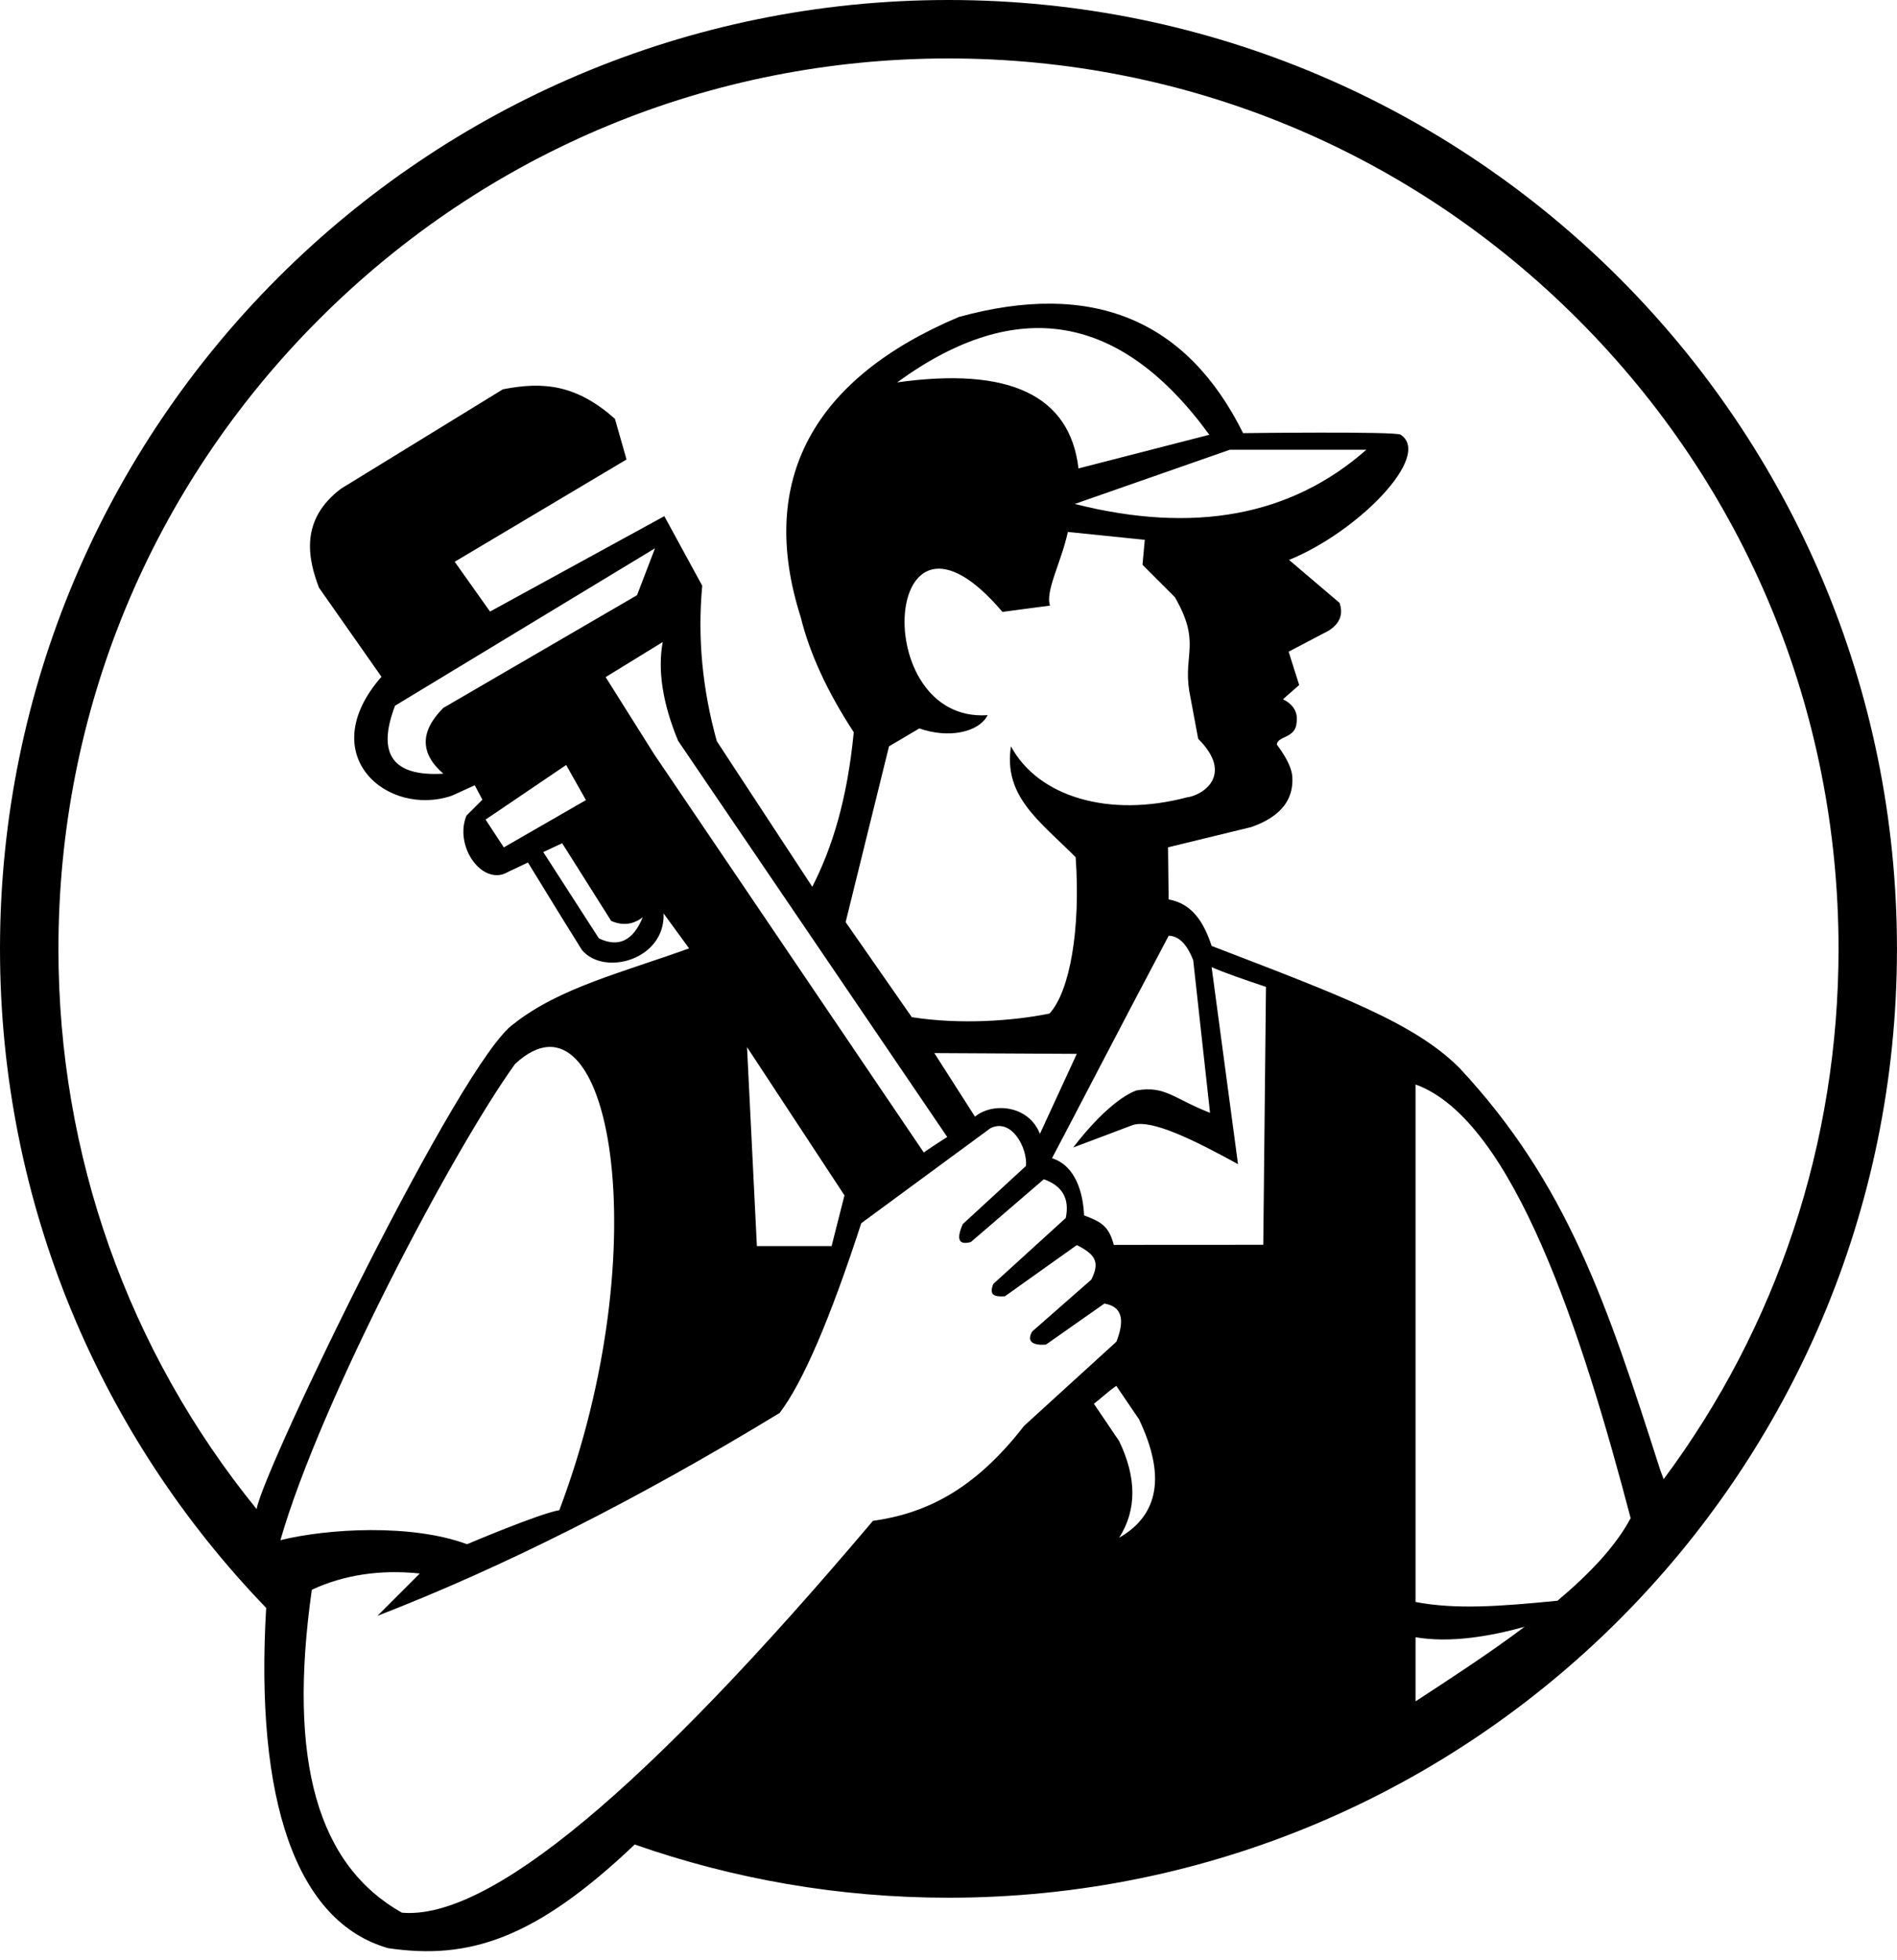
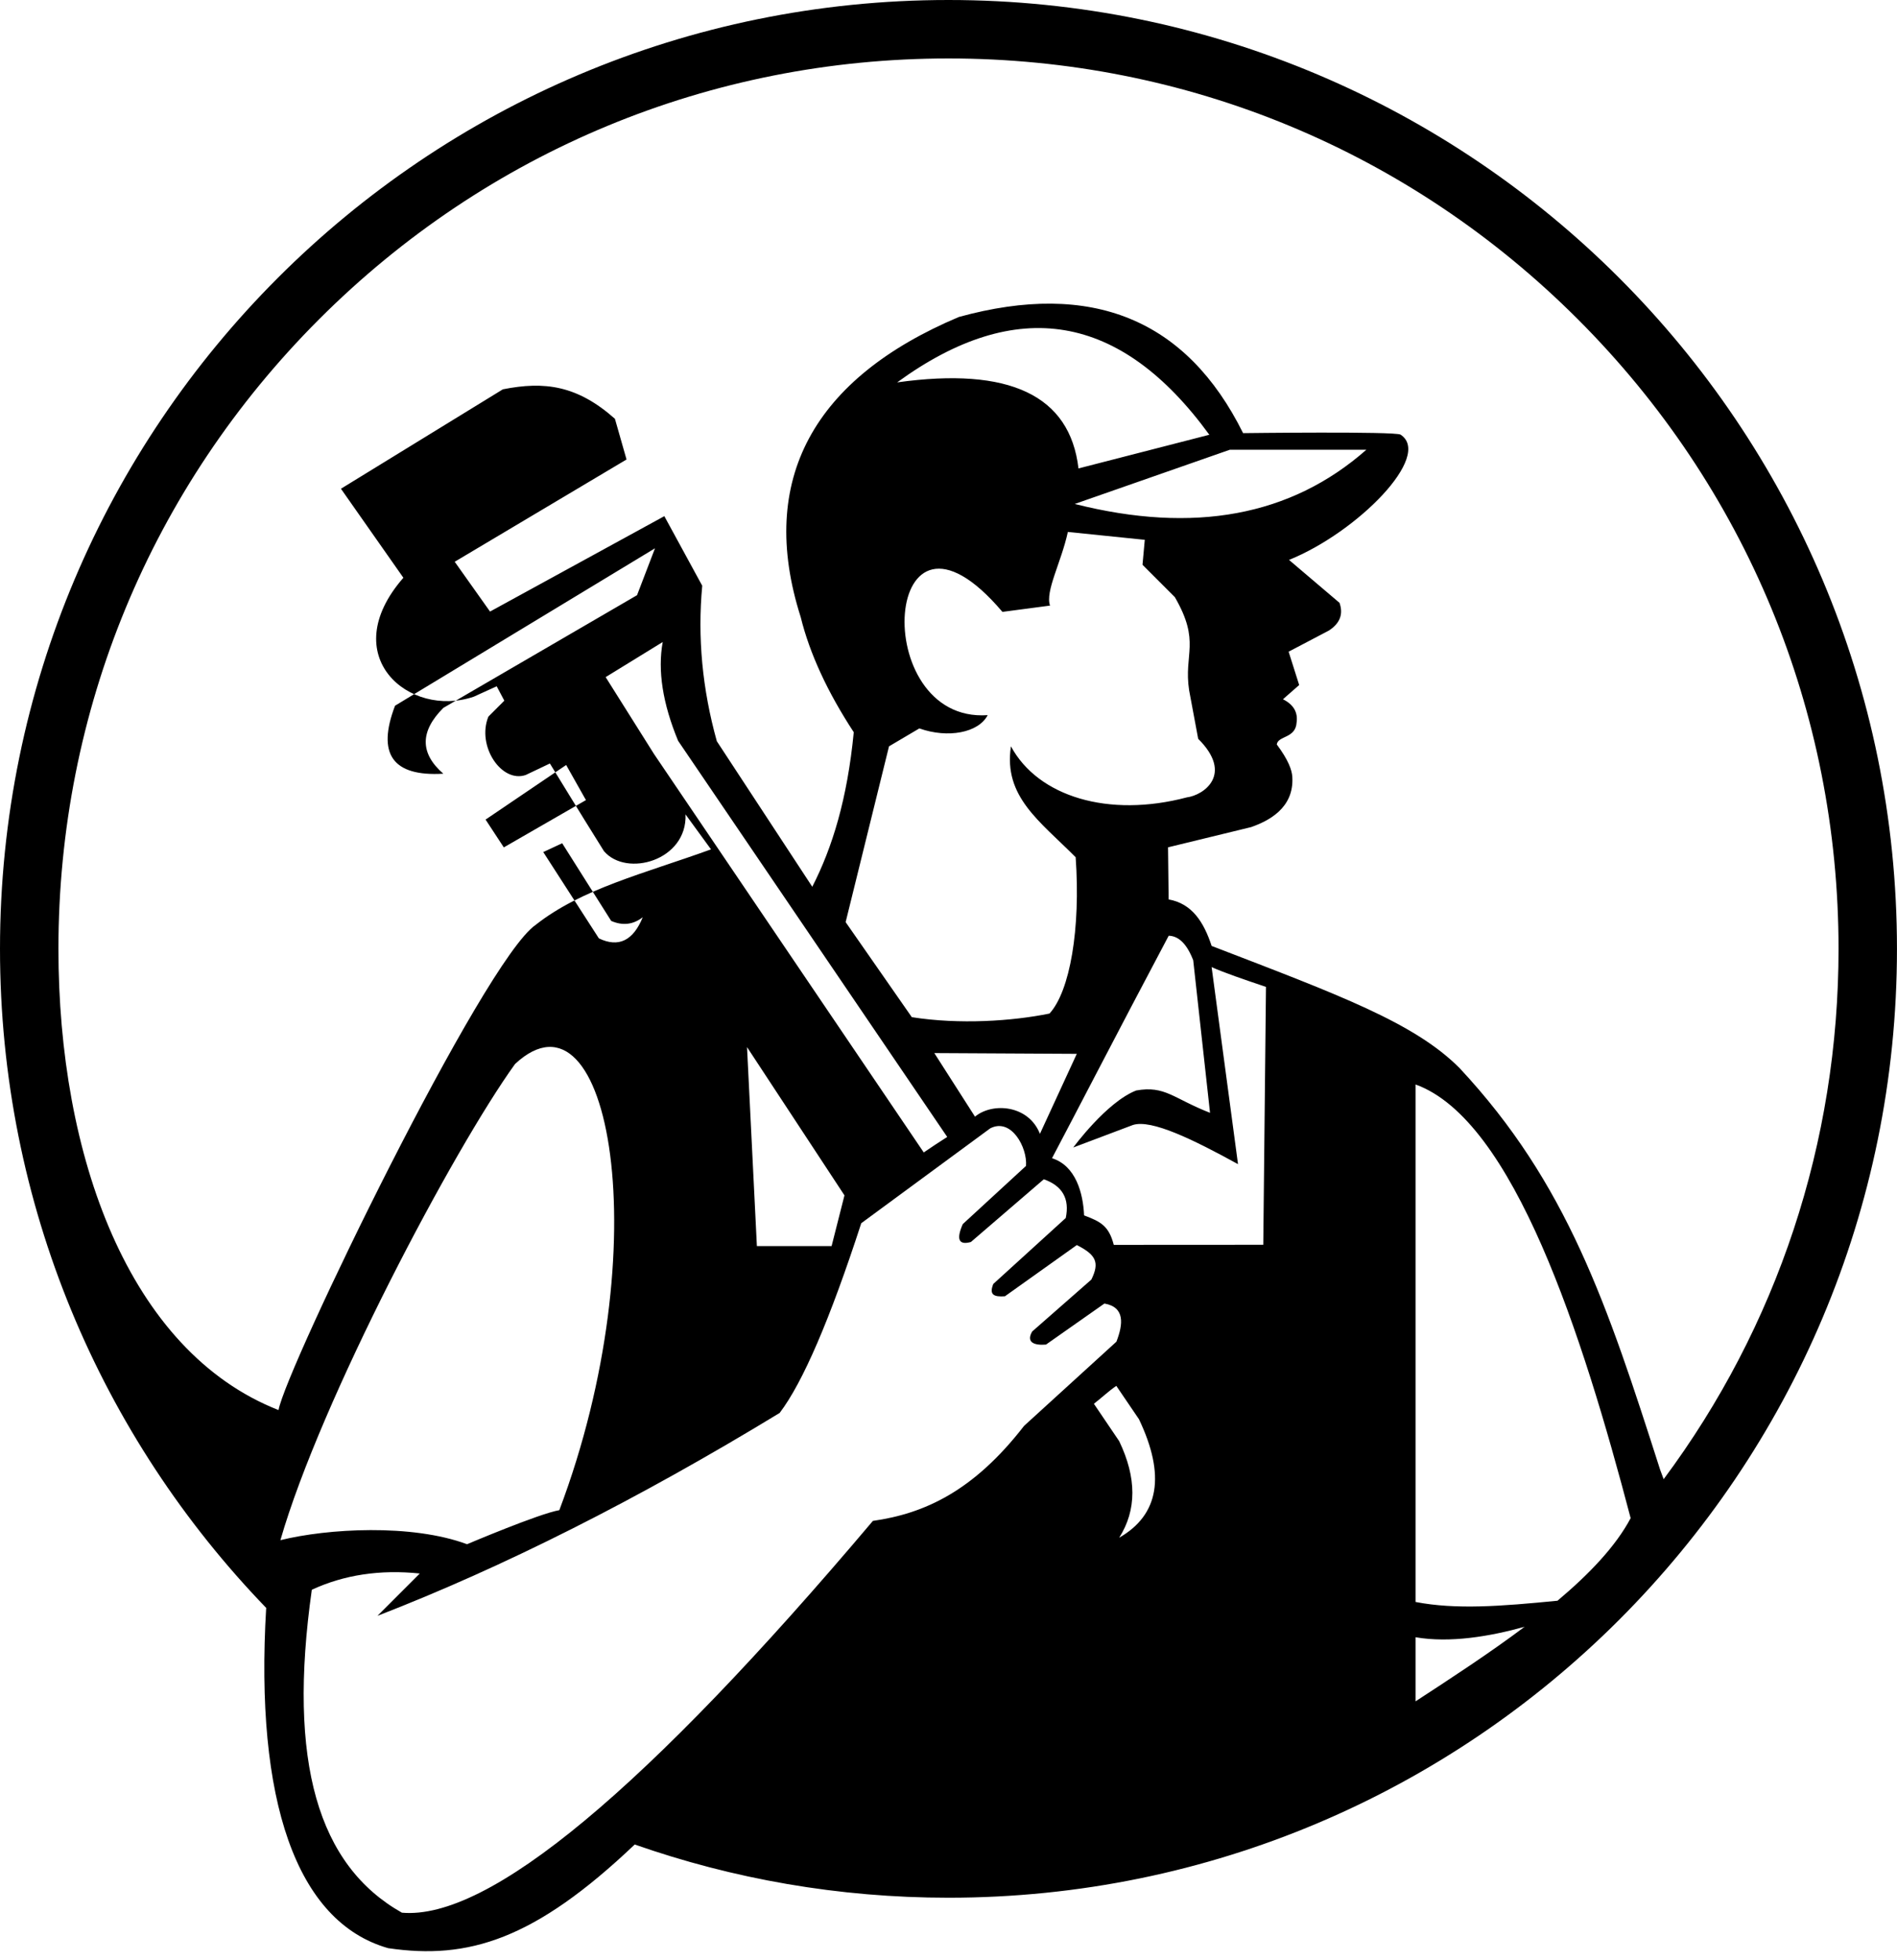
<svg xmlns="http://www.w3.org/2000/svg" height="541.2" overflow="visible" preserveAspectRatio="xMidYMid meet" version="1.0" viewBox="0.0 0.0 524.0 541.2" width="524.0" zoomAndPan="magnify">
  <g id="change1_1">
-     <path clip-rule="evenodd" d="M261.995,0C117.298,0,0,117.297,0,261.996c0,70.695,28.01,134.841,73.525,181.97 c-3.158,53.122,8.275,86.711,33.689,93.952c22.135,3.268,40.466-2.345,68.113-28.621c27.13,9.507,56.291,14.694,86.667,14.694 c144.699,0,261.996-117.297,261.996-261.995S406.694,0,261.995,0z M241.115,419.944c-62.744,74.243-106.109,110.302-130.097,108.178 c-23.17-13.058-31.633-41.578-24.887-89.166c8.925-4.127,18.866-5.625,29.823-4.488l-11.69,11.689 c34.886-13.503,71.917-32.177,111.091-56.015c6.403-8.409,13.919-25.874,22.545-52.39l35.632-26.2 c5.813-3.006,10.298,5.328,9.876,10.375l-17.467,16.07c-1.857,4.226-1.107,5.872,2.251,4.936l20.135-17.318 c5.149,1.814,7.171,5.38,6.063,10.694l-20.013,18.206c-1.187,2.937,0.063,3.641,3.21,3.409l19.862-14.144 c5.325,2.705,6.332,4.817,4.01,9.532l-16.349,14.342c-1.698,2.942,0.45,3.88,3.812,3.61l16.148-11.337 c5.72,1.004,5.179,5.697,3.313,10.534l-25.498,23.235C268.887,411.765,255.353,417.918,241.115,419.944z M77.455,425.267 c11.067-38.48,47.818-107.919,64.815-131.481c26.223-24.408,39.752,50.325,12.232,123.194c-5.597,0.954-25.489,9.404-25.489,9.404 C113.67,420.693,90.44,422.051,77.455,425.267z M122.457,213.633c-13.996,0.833-18.441-5.426-13.335-18.776l71.808-43.465 l-4.965,12.951l-53.507,31.122C115.98,201.946,115.98,208.002,122.457,213.633z M156.39,211.228l5.464,9.692l-22.689,13.058 l-5.037-7.676L156.39,211.228z M155.288,232.836l13.537,21.443c3.162,1.375,6.068,1.037,8.718-1.013 c-2.655,6.493-6.695,8.437-12.118,5.833l-15.362-23.83L155.288,232.836z M167.295,186.962l15.764-9.69 c-1.434,7.877-0.017,16.969,4.25,27.277l74.336,109.38c-2.263,1.448-4.413,2.851-6.484,4.277l-74.507-110.015L167.295,186.962z M297.905,129.341c-2.363-20.174-19.061-28.093-50.089-23.755c32.97-24.019,61.715-19.199,86.233,14.459L297.905,129.341z M339.733,124.174h37.697c-20.773,18.31-47.626,23.301-80.557,14.976L339.733,124.174z M276.898,168.952l13.144-1.737 c-1.377-3.961,3.115-11.976,4.927-20.336c5.173,0.53,12.256,1.255,21.248,2.175l-0.627,6.891l8.93,8.93 c7.196,12.417,2.401,15.627,3.944,25.71l2.502,13.406c9.897,9.849,1.467,15.595-3.117,16.177 c-21.661,5.717-41.102-0.208-48.602-14.092c-2.116,13.884,7.96,20.641,17.878,30.625c1.393,19.718-1.552,36.978-7.229,43.157 c-10.228,2.089-24.872,3.084-38.034,0.997l-18.276-26.242l11.98-48.537l8.381-4.949c7.897,2.807,16.371,1.195,18.876-3.664 C239.611,199.807,243.686,129.782,276.898,168.952z M297.437,290.982l-10.182,22.088c-3.135-7.987-13.098-8.753-17.94-4.746 l-11.234-17.554L297.437,290.982z M233.263,330.057l-3.554,14.006h-20.637l-2.726-54.943L233.263,330.057z M309.145,424.588 c4.86-7.644,4.86-16.533,0-26.671l-6.984-10.314c2.036-1.56,3.88-3.34,6.189-4.947l6.262,9.213 C321.995,407.352,320.174,418.259,309.145,424.588z M348.947,343.705l-41.29,0.023c-1.384-5.264-3.601-6.403-8.203-8.138 c-0.272-6.147-2.288-13.702-8.862-15.788c6.008-11.327,17.882-34.375,32.233-61.43c2.789,0.063,5.047,2.32,6.771,6.77l4.645,42.126 c-10.161-3.964-12.423-7.59-20.395-6.167c-8.18,3.177-17.384,15.74-17.384,15.74l16.474-6.213 c5.129-1.647,16.777,4.082,29.034,10.813l-7.287-54.404c3.51,1.56,8.878,3.395,15.013,5.46L348.947,343.705z M391.013,452.07 c9.493,1.639,20.566-0.223,30.125-2.893c-9.655,7.245-20.269,14.167-30.125,20.588V452.07z M430.223,441.988 c-15.78,1.55-27.988,2.488-39.21,0.346V299.445c27.109,9.756,46.114,69.115,59.414,119.742 C446.326,426.931,439.025,434.587,430.223,441.988z M458.553,405.759c-14.647-45.737-25.651-78.99-55.379-110.842 c-12.496-12.544-33.269-20.171-68.49-33.728c-2.201-6.684-5.458-11.699-11.878-12.844l-0.168-14.384l22.957-5.586 c4.612-1.624,11.937-5.147,11.372-13.898c-0.118-1.826-1.028-4.548-4.291-8.925c0.361-2.461,5.219-1.61,5.479-6.073 c0.394-2.815-0.863-4.95-3.77-6.401l4.483-3.929l-2.917-9.205l11.118-5.836c3.066-1.991,4.044-4.544,2.934-7.659l-13.942-11.847 c18.871-7.614,39.731-28.722,30.817-34.587c-1.443-0.95-43.503-0.419-43.503-0.419c-15.639-31.475-41.809-42.167-78.508-32.073 c-39.994,16.866-55.806,44.873-43.696,82.859c2.482,10.058,7.369,20.659,14.659,31.801c-1.787,18.445-5.908,31.832-11.461,42.668 l-26.365-40.19c-4.014-14.412-5.358-28.721-4.029-42.927l-10.469-19.212l-48.147,26.342l-9.756-13.751l47.463-28.24l-3.208-11.234 c-10.413-9.236-19.46-10.428-30.961-8.135l-44.72,27.446c-11.327,8.574-9.184,19.16-6.059,27.334l17.247,24.58 c-18.898,21.653,1.652,38.899,19.449,32.841l6.328-2.873l2.107,3.974l-4.405,4.405c-3.292,8.105,3.634,18.419,10.32,16.111 l6.67-3.174c2.068,3.302,6.967,11.478,14.928,24.194c6.232,7.333,23.049,2.593,22.537-10.135l7.039,9.655 c-18.347,6.646-35.844,10.879-48.436,20.851c-14.477,9.94-68.939,122.433-71.026,133.966 C35.419,373.036,16.14,319.001,16.14,261.996c0-65.671,25.573-127.412,72.008-173.847C134.583,41.713,196.323,16.14,261.995,16.14 c65.674,0,127.412,25.573,173.848,72.009c46.437,46.436,72.009,108.176,72.009,173.847c0,53.463-16.951,104.318-48.309,146.435 L458.553,405.759z" fill="inherit" fill-rule="evenodd" />
+     <path clip-rule="evenodd" d="M261.995,0C117.298,0,0,117.297,0,261.996c0,70.695,28.01,134.841,73.525,181.97 c-3.158,53.122,8.275,86.711,33.689,93.952c22.135,3.268,40.466-2.345,68.113-28.621c27.13,9.507,56.291,14.694,86.667,14.694 c144.699,0,261.996-117.297,261.996-261.995S406.694,0,261.995,0z M241.115,419.944c-62.744,74.243-106.109,110.302-130.097,108.178 c-23.17-13.058-31.633-41.578-24.887-89.166c8.925-4.127,18.866-5.625,29.823-4.488l-11.69,11.689 c34.886-13.503,71.917-32.177,111.091-56.015c6.403-8.409,13.919-25.874,22.545-52.39l35.632-26.2 c5.813-3.006,10.298,5.328,9.876,10.375l-17.467,16.07c-1.857,4.226-1.107,5.872,2.251,4.936l20.135-17.318 c5.149,1.814,7.171,5.38,6.063,10.694l-20.013,18.206c-1.187,2.937,0.063,3.641,3.21,3.409l19.862-14.144 c5.325,2.705,6.332,4.817,4.01,9.532l-16.349,14.342c-1.698,2.942,0.45,3.88,3.812,3.61l16.148-11.337 c5.72,1.004,5.179,5.697,3.313,10.534l-25.498,23.235C268.887,411.765,255.353,417.918,241.115,419.944z M77.455,425.267 c11.067-38.48,47.818-107.919,64.815-131.481c26.223-24.408,39.752,50.325,12.232,123.194c-5.597,0.954-25.489,9.404-25.489,9.404 C113.67,420.693,90.44,422.051,77.455,425.267z M122.457,213.633c-13.996,0.833-18.441-5.426-13.335-18.776l71.808-43.465 l-4.965,12.951l-53.507,31.122C115.98,201.946,115.98,208.002,122.457,213.633z M156.39,211.228l5.464,9.692l-22.689,13.058 l-5.037-7.676L156.39,211.228z M155.288,232.836l13.537,21.443c3.162,1.375,6.068,1.037,8.718-1.013 c-2.655,6.493-6.695,8.437-12.118,5.833l-15.362-23.83L155.288,232.836z M167.295,186.962l15.764-9.69 c-1.434,7.877-0.017,16.969,4.25,27.277l74.336,109.38c-2.263,1.448-4.413,2.851-6.484,4.277l-74.507-110.015L167.295,186.962z M297.905,129.341c-2.363-20.174-19.061-28.093-50.089-23.755c32.97-24.019,61.715-19.199,86.233,14.459L297.905,129.341z M339.733,124.174h37.697c-20.773,18.31-47.626,23.301-80.557,14.976L339.733,124.174z M276.898,168.952l13.144-1.737 c-1.377-3.961,3.115-11.976,4.927-20.336c5.173,0.53,12.256,1.255,21.248,2.175l-0.627,6.891l8.93,8.93 c7.196,12.417,2.401,15.627,3.944,25.71l2.502,13.406c9.897,9.849,1.467,15.595-3.117,16.177 c-21.661,5.717-41.102-0.208-48.602-14.092c-2.116,13.884,7.96,20.641,17.878,30.625c1.393,19.718-1.552,36.978-7.229,43.157 c-10.228,2.089-24.872,3.084-38.034,0.997l-18.276-26.242l11.98-48.537l8.381-4.949c7.897,2.807,16.371,1.195,18.876-3.664 C239.611,199.807,243.686,129.782,276.898,168.952z M297.437,290.982l-10.182,22.088c-3.135-7.987-13.098-8.753-17.94-4.746 l-11.234-17.554L297.437,290.982z M233.263,330.057l-3.554,14.006h-20.637l-2.726-54.943L233.263,330.057z M309.145,424.588 c4.86-7.644,4.86-16.533,0-26.671l-6.984-10.314c2.036-1.56,3.88-3.34,6.189-4.947l6.262,9.213 C321.995,407.352,320.174,418.259,309.145,424.588z M348.947,343.705l-41.29,0.023c-1.384-5.264-3.601-6.403-8.203-8.138 c-0.272-6.147-2.288-13.702-8.862-15.788c6.008-11.327,17.882-34.375,32.233-61.43c2.789,0.063,5.047,2.32,6.771,6.77l4.645,42.126 c-10.161-3.964-12.423-7.59-20.395-6.167c-8.18,3.177-17.384,15.74-17.384,15.74l16.474-6.213 c5.129-1.647,16.777,4.082,29.034,10.813l-7.287-54.404c3.51,1.56,8.878,3.395,15.013,5.46L348.947,343.705z M391.013,452.07 c9.493,1.639,20.566-0.223,30.125-2.893c-9.655,7.245-20.269,14.167-30.125,20.588V452.07z M430.223,441.988 c-15.78,1.55-27.988,2.488-39.21,0.346V299.445c27.109,9.756,46.114,69.115,59.414,119.742 C446.326,426.931,439.025,434.587,430.223,441.988z M458.553,405.759c-14.647-45.737-25.651-78.99-55.379-110.842 c-12.496-12.544-33.269-20.171-68.49-33.728c-2.201-6.684-5.458-11.699-11.878-12.844l-0.168-14.384l22.957-5.586 c4.612-1.624,11.937-5.147,11.372-13.898c-0.118-1.826-1.028-4.548-4.291-8.925c0.361-2.461,5.219-1.61,5.479-6.073 c0.394-2.815-0.863-4.95-3.77-6.401l4.483-3.929l-2.917-9.205l11.118-5.836c3.066-1.991,4.044-4.544,2.934-7.659l-13.942-11.847 c18.871-7.614,39.731-28.722,30.817-34.587c-1.443-0.95-43.503-0.419-43.503-0.419c-15.639-31.475-41.809-42.167-78.508-32.073 c-39.994,16.866-55.806,44.873-43.696,82.859c2.482,10.058,7.369,20.659,14.659,31.801c-1.787,18.445-5.908,31.832-11.461,42.668 l-26.365-40.19c-4.014-14.412-5.358-28.721-4.029-42.927l-10.469-19.212l-48.147,26.342l-9.756-13.751l47.463-28.24l-3.208-11.234 c-10.413-9.236-19.46-10.428-30.961-8.135l-44.72,27.446l17.247,24.58 c-18.898,21.653,1.652,38.899,19.449,32.841l6.328-2.873l2.107,3.974l-4.405,4.405c-3.292,8.105,3.634,18.419,10.32,16.111 l6.67-3.174c2.068,3.302,6.967,11.478,14.928,24.194c6.232,7.333,23.049,2.593,22.537-10.135l7.039,9.655 c-18.347,6.646-35.844,10.879-48.436,20.851c-14.477,9.94-68.939,122.433-71.026,133.966 C35.419,373.036,16.14,319.001,16.14,261.996c0-65.671,25.573-127.412,72.008-173.847C134.583,41.713,196.323,16.14,261.995,16.14 c65.674,0,127.412,25.573,173.848,72.009c46.437,46.436,72.009,108.176,72.009,173.847c0,53.463-16.951,104.318-48.309,146.435 L458.553,405.759z" fill="inherit" fill-rule="evenodd" />
  </g>
</svg>